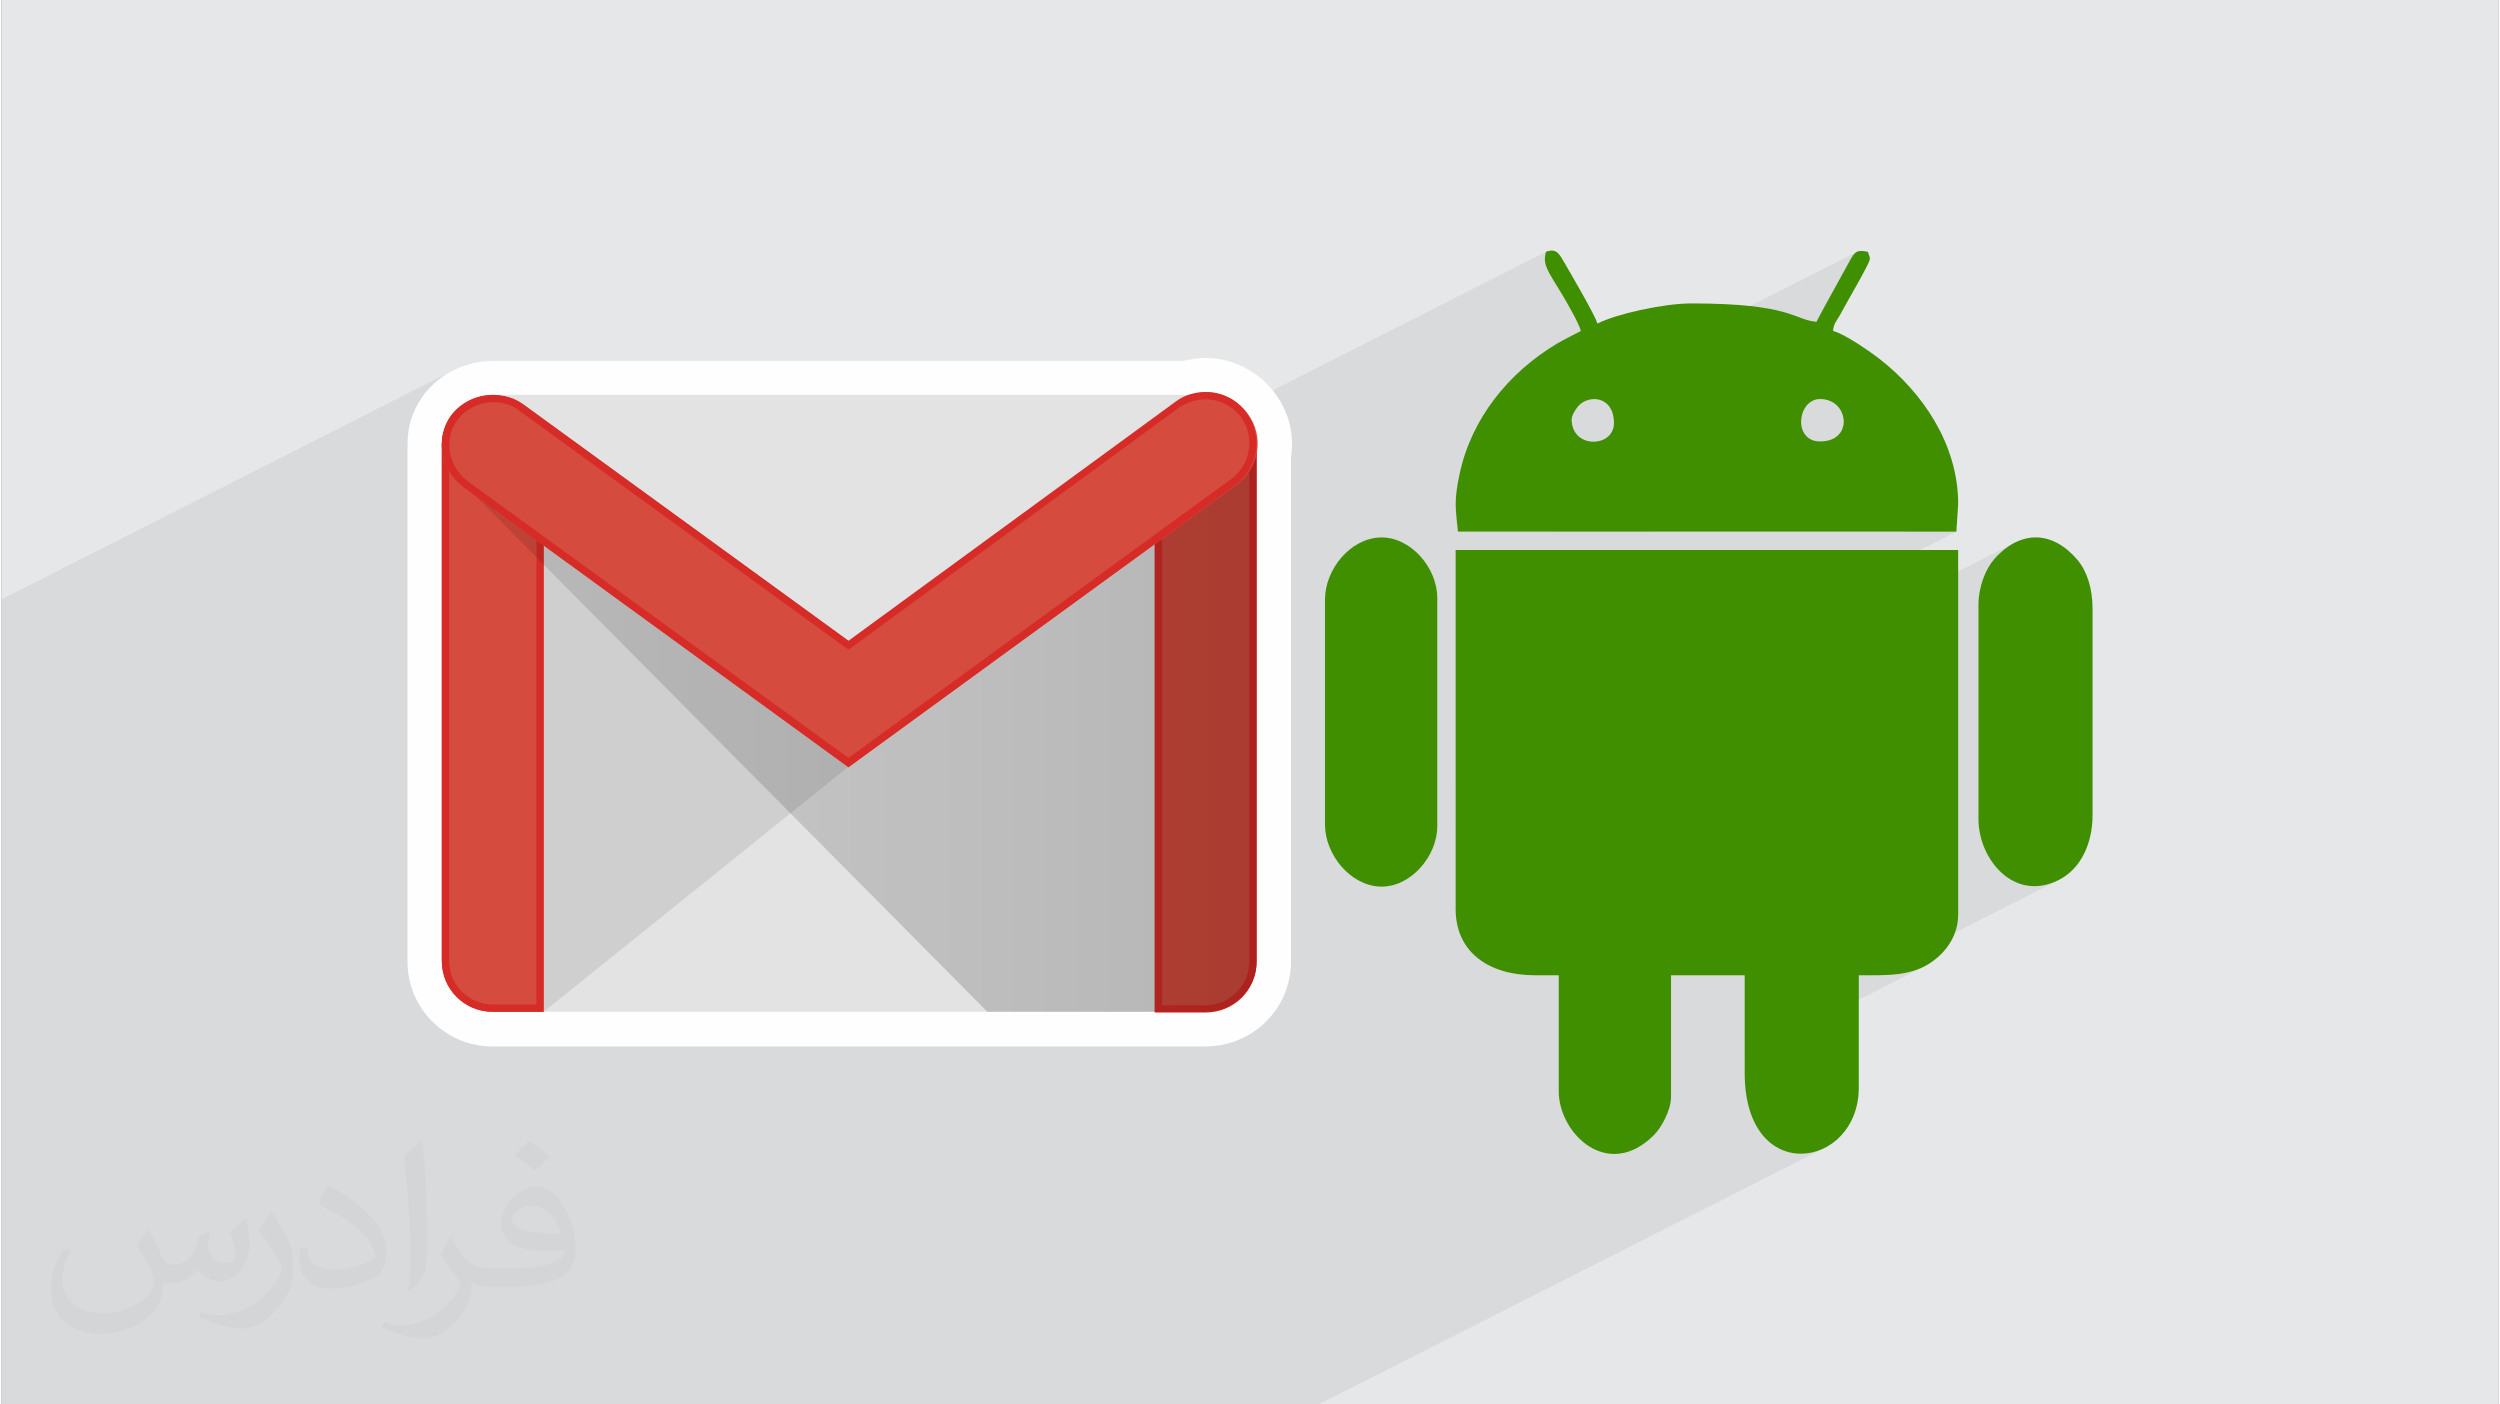
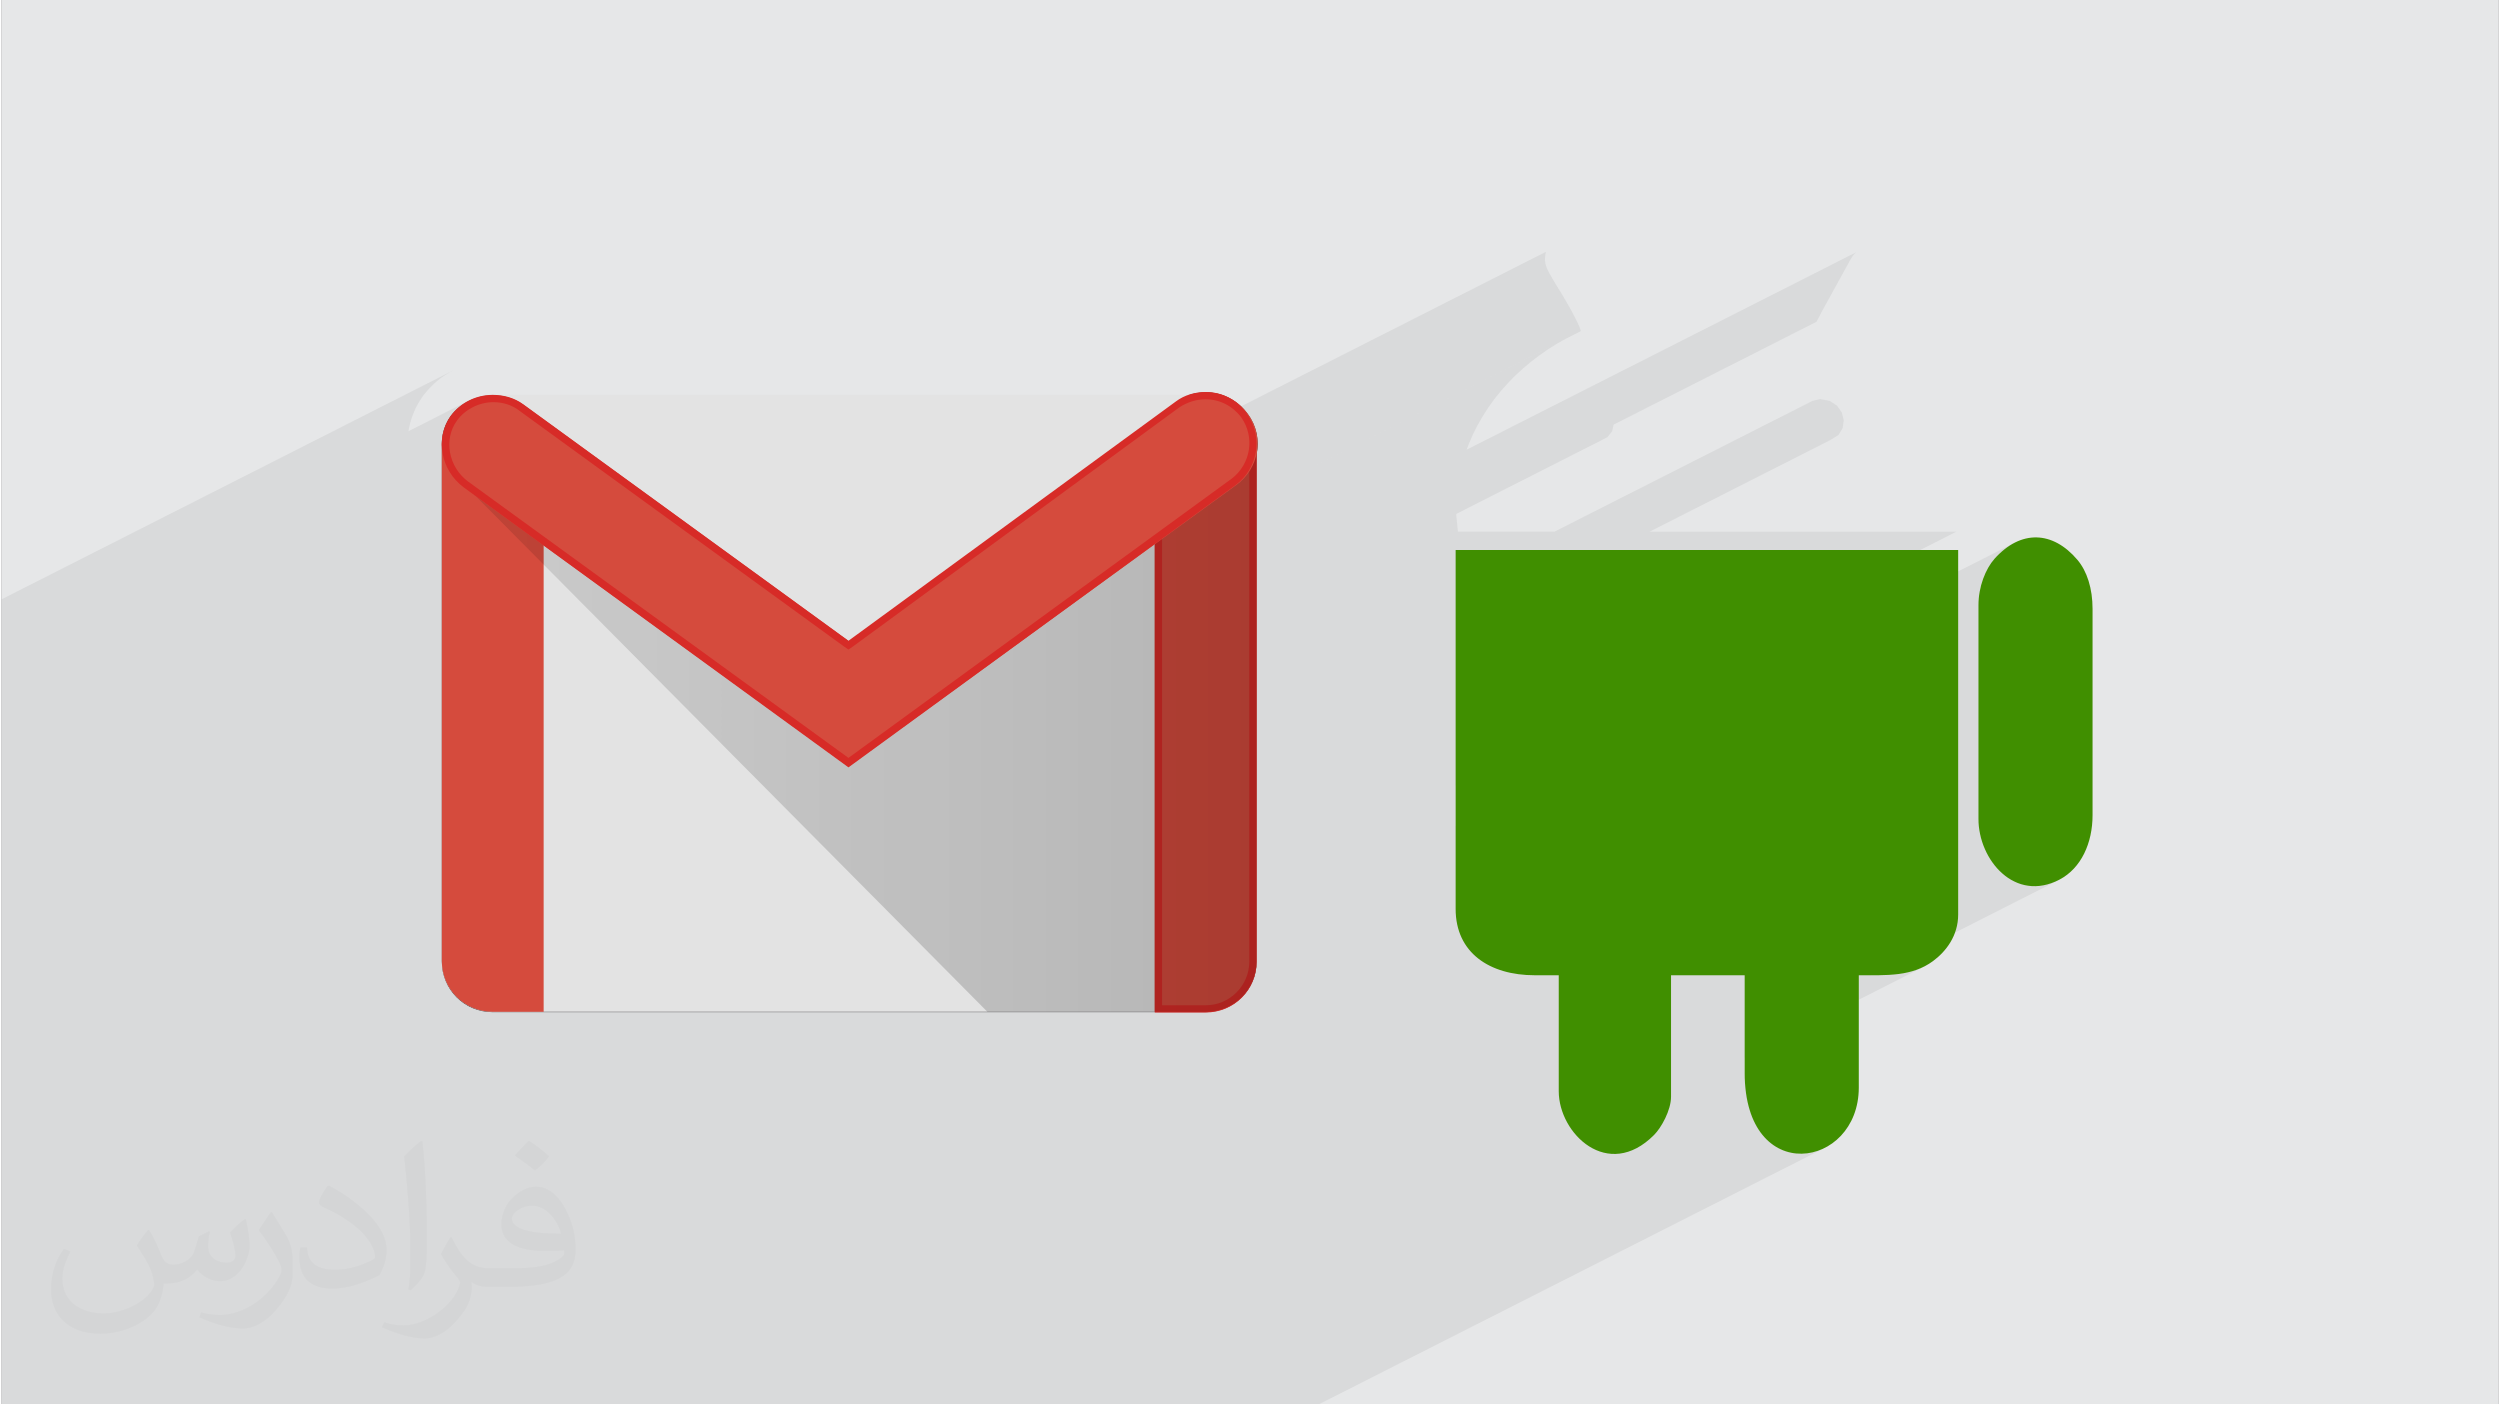
<svg xmlns="http://www.w3.org/2000/svg" xml:space="preserve" width="356px" height="200px" version="1.0" shape-rendering="geometricPrecision" text-rendering="geometricPrecision" image-rendering="optimizeQuality" fill-rule="evenodd" clip-rule="evenodd" viewBox="0 0 35600 20025">
  <rect x="0" y="0" width="35600" height="20025" fill="#808080" stroke="none" />
  <defs>
    <linearGradient id="id0" gradientUnits="userSpaceOnUse" x1="6338" y1="10436" x2="17897" y2="10436">
      <stop offset="0" stop-opacity="0.102" stop-color="black" />
      <stop offset="1" stop-opacity="0.2" stop-color="black" />
    </linearGradient>
  </defs>
  <g id="Layer_x0020_1">
    <g id="_2531256053776">
      <path fill="#E6E7E8" d="M0 0l35600 0 0 20025 -35600 0 0 -20025z" />
      <path fill="#373435" fill-opacity="0.031" d="M2102 17538c67,103 111,202 155,311 31,64 48,183 198,183 44,0 107,-14 163,-45 63,-33 111,-82 135,-159l61 -201 145 -72 10 10c-19,76 -24,148 -24,206 0,169 145,233 262,233 68,0 128,-33 128,-95 0,-81 -34,-216 -78,-338 68,-68 136,-136 214,-191l12 6c34,144 53,286 53,381 0,92 -41,195 -75,263 -70,132 -194,237 -344,237 -114,0 -240,-57 -327,-163l-5 0c-83,101 -209,194 -412,194l-63 0c-10,134 -39,229 -82,313 -122,237 -480,404 -817,404 -470,0 -705,-272 -705,-632 0,-223 72,-431 184,-577l92 37c-70,134 -116,261 -116,385 0,338 274,499 591,499 293,0 657,-188 722,-404 -24,-237 -114,-348 -250,-565 42,-72 95,-144 160,-220l13 0zm5414 -1273c99,62 196,136 290,221 -53,74 -118,142 -201,201 -94,-76 -189,-142 -286,-212 66,-74 131,-146 197,-210zm51 925c-160,0 -291,105 -291,183 0,167 320,219 702,217 -48,-196 -215,-400 -411,-400zm-359 894c208,0 390,-6 528,-41 155,-39 286,-118 286,-171 0,-15 0,-31 -5,-46 -87,9 -186,9 -274,9 -281,0 -496,-64 -581,-223 -22,-43 -36,-93 -36,-148 0,-153 65,-303 181,-406 97,-84 204,-138 313,-138 196,0 354,159 463,408 60,136 101,292 101,490 0,132 -36,243 -118,326 -153,148 -434,204 -865,204l-197 0 0 0 -51 0c-106,0 -184,-19 -244,-66l-10 0c2,24 5,49 5,72 0,97 -32,220 -97,319 -192,286 -400,410 -579,410 -182,0 -405,-70 -606,-161l36 -70c66,27 155,45 279,45 325,0 751,-313 804,-617 -12,-25 -33,-58 -65,-93 -94,-113 -155,-208 -211,-307 49,-95 92,-171 134,-239l16 -2c139,282 265,445 546,445l43 0 0 0 204 0zm-1406 299c24,-130 26,-276 26,-412l0 -202c0,-377 -48,-925 -87,-1281 68,-75 163,-161 238,-219l21 6c51,449 64,971 64,1450 0,126 -5,250 -17,340 -8,114 -73,200 -214,332l-31 -14zm-1447 -596c7,177 94,317 397,317 189,0 349,-49 526,-133 31,-15 48,-33 48,-50 0,-111 -84,-257 -228,-391 -138,-126 -322,-237 -494,-311 -58,-25 -77,-52 -77,-76 0,-52 68,-159 123,-235l20 -2c196,103 416,255 579,426 148,157 240,315 240,488 0,128 -39,250 -102,361 -216,109 -446,191 -674,191 -276,0 -465,-129 -465,-434 0,-33 0,-85 12,-151l95 0zm-500 -502l172 278c63,103 121,214 121,391l0 227c0,183 -117,379 -306,572 -147,132 -278,188 -399,188 -180,0 -386,-56 -623,-159l26 -70c76,21 163,37 270,37 341,-2 690,-251 850,-556 19,-35 27,-68 27,-91 0,-35 -20,-74 -34,-109 -87,-165 -184,-315 -291,-453 56,-88 111,-173 172,-257l15 2z" />
      <path fill="#373435" fill-opacity="0.078" d="M22018 3591l-4344 2202 -4 -5 -89 -68 -13 -9 -1 -1 -12 -9 -18 -9 -42 -25 -78 -34 -81 -25 -83 -14 -85 -5 -55 2 -55 6 -56 10 -55 14 -41 15 -9813 0 -31 -4 -59 -2 -85 5 -85 15 -82 24 -80 33 -869 441 3 -23 9 -44 10 -44 13 -44 14 -44 16 -43 18 -44 19 -43 22 -42 24 -42 26 -41 27 -41 4 -6 47 -59 49 -55 52 -52 54 -48 56 -45 59 -40 60 -37 62 -34 -6446 3268 0 147 0 4 0 255 0 138 0 4 0 1 0 3 0 83 0 5 0 26 0 34 0 4 0 37 0 3 0 28 0 1 0 47 0 54 0 103 0 6 0 8 0 2 0 13 0 52 0 38 0 1 0 28 0 36 0 61 0 47 0 46 0 351 0 20 0 33 0 1119 0 2817 0 11 0 4 0 76 0 5 0 19 0 71 0 9 0 108 0 62 0 6 0 88 0 16 0 76 0 151 0 5 0 4 0 1 0 21 0 0 0 324 0 15 0 36 0 35 0 38 0 14 0 82 0 38 0 34 0 165 0 120 0 5 0 293 0 1 0 1 0 7 0 497 0 185 0 57 0 2 0 45 0 72 0 52 0 10 0 17 0 57 0 28 0 141 0 34 0 153 0 2 0 64 0 122 0 1 0 4 0 20 0 135 0 137 0 128 0 11 0 72 0 157 0 7 0 120 0 332 0 30 0 656 0 536 2548 0 770 0 1143 0 165 0 464 0 74 0 4 0 8 0 51 0 35 0 70 0 63 0 30 0 10 0 10 0 259 0 378 0 39 0 173 0 0 0 12 0 8 0 479 0 305 0 2 0 25 0 261 0 2400 0 341 0 1583 0 18 0 1050 0 611 0 1016 0 171 0 516 0 430 0 580 0 2673 0 7190 -3644 -147 50 -152 19 -151 -15 -147 -48 -138 -84 -123 -121 -104 -160 -80 -200 -52 -242 -18 -284 0 -218 2569 -1303 -120 53 -125 37 -129 22 -135 13 -139 5 -124 0 2692 -1364 -233 82 -216 6 -197 -61 -171 -115 -141 -158 -107 -191 -68 -210 -23 -220 0 -3044 4 -99 14 -96 21 -94 27 -88 34 -83 39 -76 44 -68 46 -59 144 -136 149 -96 -7976 4043 0 -580 7139 -3618 -4374 0 2588 -1312 106 -68 59 -97 15 -111 -28 -111 -66 -96 -104 -69 -138 -26 -110 26 -3676 1863 -1379 0 -12 -119 -10 -101 -2 -32 2058 -1044 97 -50 68 -84 21 -95 2892 -1466 20 -38 20 -37 19 -36 19 -36 19 -36 19 -35 20 -36 20 -36 317 -576 25 -43 23 -36 23 -28 25 -20 -5556 2816 29 -78 59 -137 67 -133 74 -129 80 -125 87 -121 93 -115 99 -111 104 -107 110 -101 114 -96 119 -91 123 -86 127 -80 43 -24 42 -24 42 -22 42 -22 -4449 2255 0 0 4535 -2299 44 -22 44 -24 -16 -48 -27 -63 -36 -72 -40 -78 -43 -77 -41 -72 -36 -62 -28 -48 -75 -121 -60 -99 -46 -81 -34 -68 -21 -60 -9 -56 2 -59 11 -64z" />
      <g>
        <g>
          <path fill="#408F00" d="M20732 12960c0,624 483,945 1129,945l341 0 0 1653c0,605 702,1284 1359,624 103,-103 242,-352 242,-545l0 -1732 1050 0 0 1391c0,1635 1627,1371 1627,210l0 -1601c405,0 756,20 1058,-202 183,-135 359,-359 359,-664l0 -5197 -7165 0 0 5118z" />
-           <path fill="#408F00" d="M22386 5979c0,-57 62,-154 97,-192 150,-165 506,-141 506,244 0,356 -603,372 -603,-52zm3543 -289c411,0 483,604 0,604 -394,0 -328,-604 0,-604zm-3911 -2099c-44,185 13,249 232,608 62,103 243,415 267,520 -120,64 -230,115 -343,182 -687,412 -1220,1065 -1388,1867 -77,370 -57,466 -22,811l7107 1 26 -394c0,-862 -521,-1599 -1113,-2062 -134,-105 -509,-367 -671,-405 9,-118 60,-150 113,-253 70,-136 411,-712 411,-770 0,-60 -8,-31 -26,-105 -164,-38 -192,5 -262,131l-317 576c-55,97 -101,187 -156,290 -323,-27 -352,-262 -1784,-262 -399,0 -1085,154 -1339,288 -24,-105 -391,-733 -470,-868 -64,-108 -108,-219 -265,-155z" />
          <path fill="#408F00" d="M28186 8630l0 3044c0,588 520,1200 1156,867 309,-162 471,-521 471,-919l0 -2940c0,-292 -79,-539 -217,-701 -351,-413 -806,-432 -1181,-14 -128,144 -229,398 -229,663z" />
-           <path fill="#408F00" d="M18869 8551l0 3202c0,436 365,875 790,888 428,13 811,-430 811,-862l0 -3254c0,-432 -383,-875 -811,-862 -425,12 -790,451 -790,888z" />
        </g>
        <g>
          <path fill="#373435" d="M17894 6480l0 7225 0 10c0,388 -311,705 -706,716 -7,0 -14,0 -20,0l-726 0 -2386 0 -6327 0 -726 0c-405,0 -726,-321 -726,-726l0 -7321c0,-8 -1,-15 0,-22 -1,-4 -1,-7 0,-11 -4,-145 36,-290 124,-415 146,-197 374,-300 602,-300l9916 0c81,-29 167,-42 249,-42 123,0 244,31 351,91 96,52 182,125 250,220 127,171 166,380 125,575z" />
-           <path fill="#FEFEFE" fill-rule="nonzero" d="M18384 6519l0 7196c0,327 -132,625 -348,843 -212,215 -507,352 -837,361l-26 0 -5 2 -10165 0c-336,0 -639,-135 -859,-355l-2 0c-220,-220 -355,-524 -355,-861l0 -7321 1 0 1 -32c-3,-122 13,-244 48,-359 35,-117 90,-233 166,-340l4 -6c120,-162 272,-286 439,-370l1 2c176,-88 367,-133 556,-133l9850 0c36,-10 72,-17 107,-23 74,-13 144,-19 208,-19 200,0 399,50 581,151 86,46 163,99 231,158l0 2c66,58 127,125 181,200 105,141 175,298 210,460 32,146 36,297 13,444zm-980 7186l0 -7225 11 -102c7,-31 7,-64 0,-97l0 -1c-7,-30 -19,-58 -38,-84l-4 -6c-11,-15 -25,-30 -39,-43l-1 1c-17,-15 -32,-26 -43,-32l-10 -6c-31,-17 -69,-26 -112,-26 -44,3 -47,2 -88,13l-161 29 -9916 0c-44,0 -86,9 -120,26l0 2c-34,17 -65,41 -87,71 -9,15 -17,31 -22,48 -6,22 -10,45 -9,65 -1,19 0,27 2,46l0 7321c0,67 26,127 68,168 41,43 100,68 168,68l10165 0 0 2 8 0c65,-2 123,-29 164,-70 39,-40 64,-96 64,-158l0 -10z" />
          <g>
            <g>
              <path fill="#E3E3E3" d="M17168 14426l-10165 0c-394,0 -726,-322 -726,-726l0 -7343c0,-395 322,-727 726,-727l10165 0c394,0 726,322 726,727l0 7343c0,404 -322,726 -726,726l0 0z" />
-               <path fill="#231F20" fill-opacity="0.102" d="M7729 14426l4346 -3495 31 -187 -4480 -3226 -11 6752 114 156z" />
              <path fill="#D54B3D" d="M7003 14426c-404,0 -726,-322 -726,-726l0 -7354c0,-404 322,-477 726,-477 405,0 726,83 726,477l0 8080 -726 0 0 0z" />
-               <path fill="#D72B27" d="M7003 5973c519,0 623,155 623,373l0 7976 -623 0c-342,0 -622,-280 -622,-622l0 -7354c0,-228 104,-373 622,-373l0 0zm0 -104c-404,0 -726,83 -726,477l0 7354c0,404 322,726 726,726l726 0 0 -8080c0,-404 -321,-477 -726,-477l0 0 0 0z" />
              <path fill="#D54B3D" d="M17168 14426l-726 0 0 -8101c0,-404 321,-456 726,-456 404,0 726,52 726,456l0 7385c0,394 -322,716 -726,716l0 0z" />
              <path fill="#D72B27" d="M17168 5973c467,0 622,93 622,352l0 7385c0,343 -280,623 -622,623l-622 0 0 -8008c0,-269 155,-352 622,-352l0 0zm0 -104c-405,0 -726,52 -726,456l0 8111 726 0c404,0 726,-321 726,-726l0 -7385c0,-404 -322,-456 -726,-456l0 0 0 0z" />
              <path fill="url(#id0)" d="M14056 14426l-7718 -7778 406 165 5373 3869 5777 -4237 0 7265c0,394 -322,716 -726,716l-3112 0z" />
              <path fill="#D54B3D" d="M12075 10931l-5487 -3983c-321,-239 -414,-695 -176,-1017 239,-321 705,-394 1037,-155l4637 3371 4667 -3413c321,-238 778,-166 1016,166 239,322 166,778 -166,1017l-5528 4014 0 0z" />
              <path fill="#D72B27" d="M17168 5693l0 0c197,0 384,93 508,259 197,280 135,664 -135,871l-5466 3983 -5424 -3941c-280,-208 -353,-602 -156,-871 114,-156 311,-260 519,-260 135,0 269,42 373,125l4626 3360 62 42 62 -42 4657 -3412c114,-73 239,-114 374,-114l0 0zm0 -104c-145,0 -301,41 -425,135l-4668 3412 -4636 -3371c-125,-93 -280,-135 -436,-135 -228,0 -456,104 -601,301 -228,322 -135,778 186,1017l5487 3993 5518 -4024c322,-239 394,-685 166,-1017 -145,-207 -363,-311 -591,-311l0 0 0 0z" />
            </g>
          </g>
        </g>
      </g>
    </g>
  </g>
</svg>